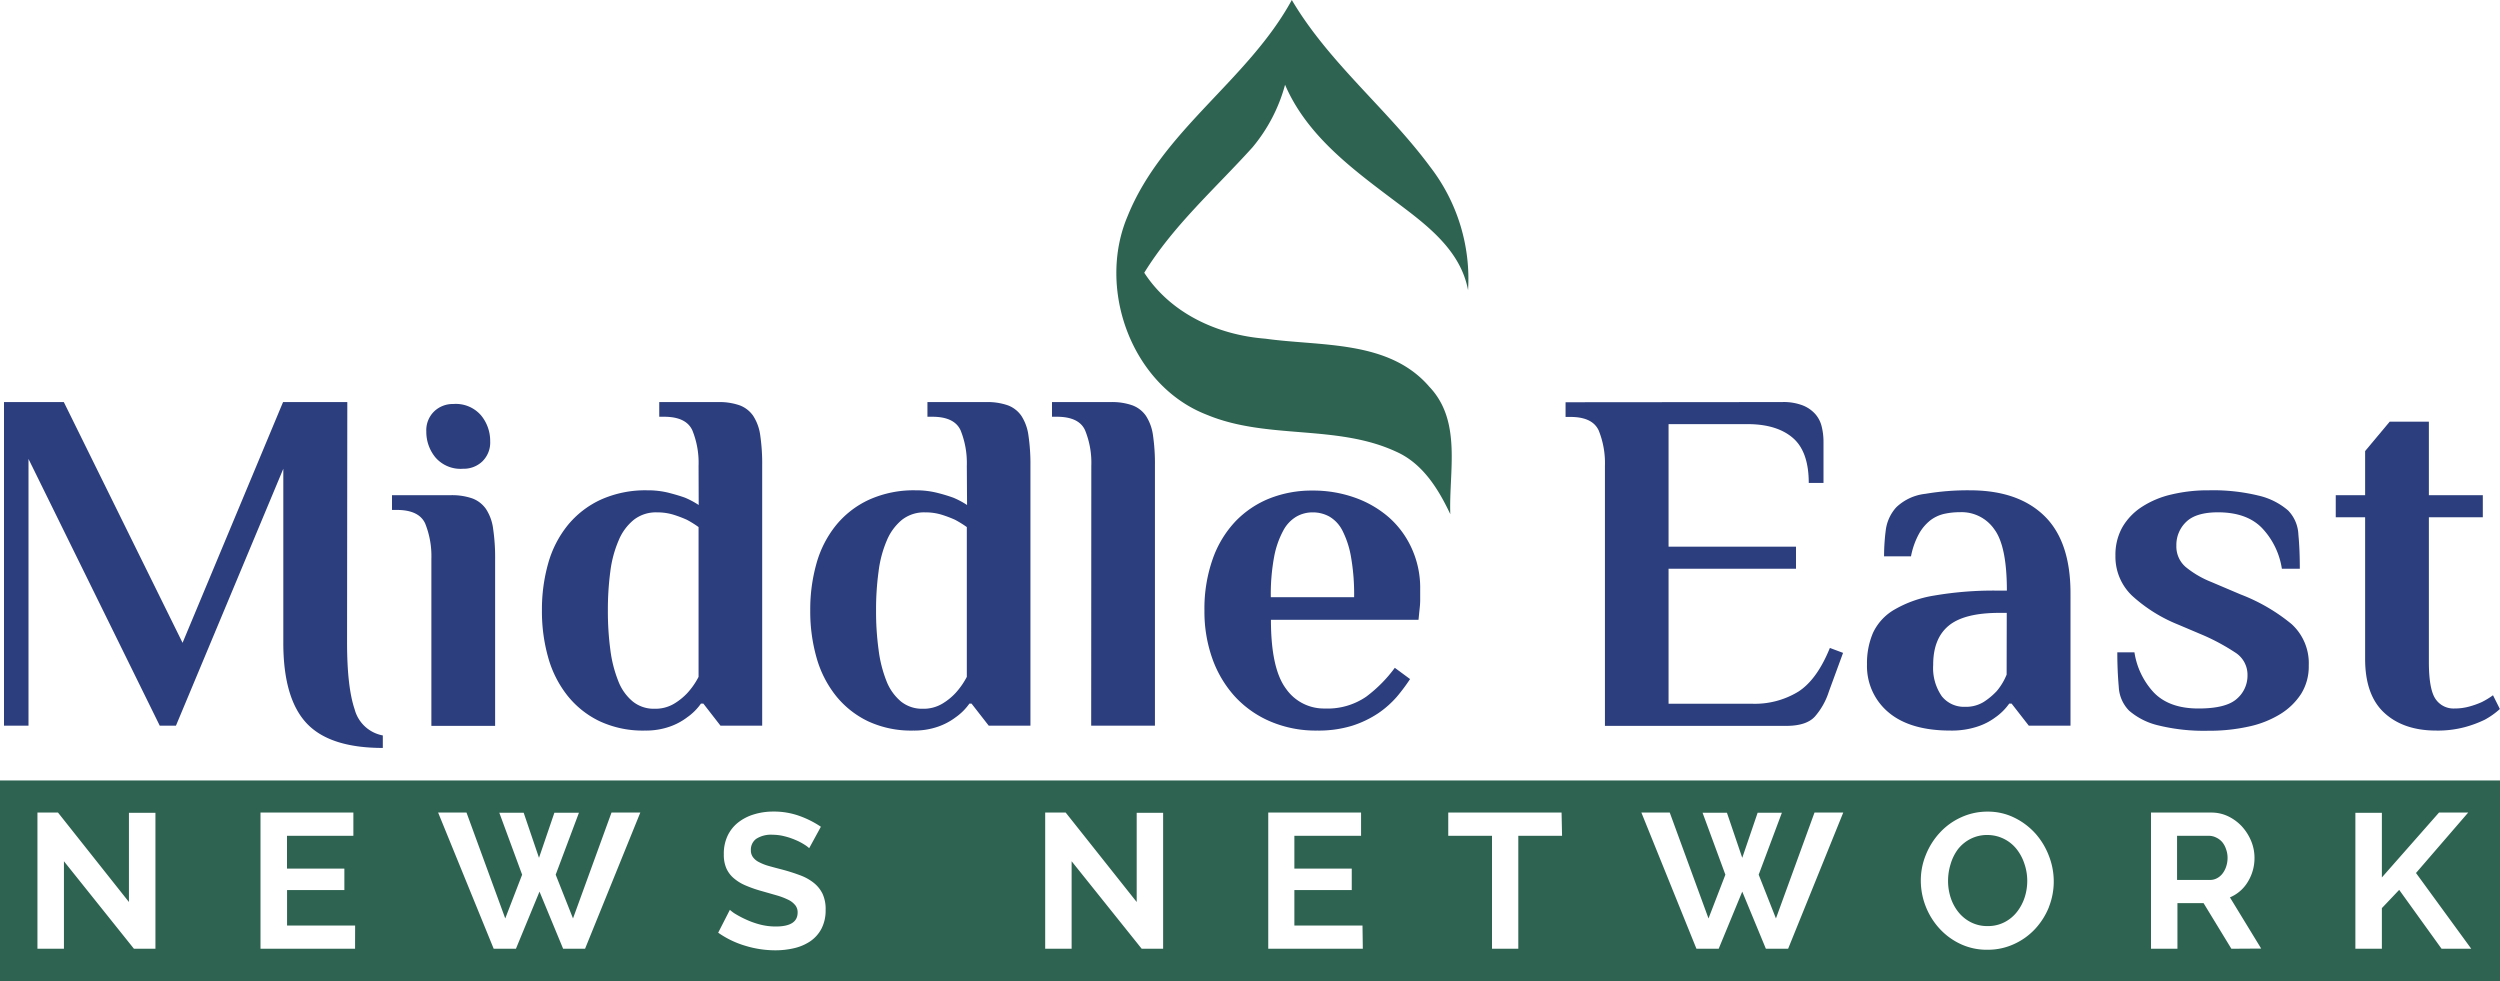
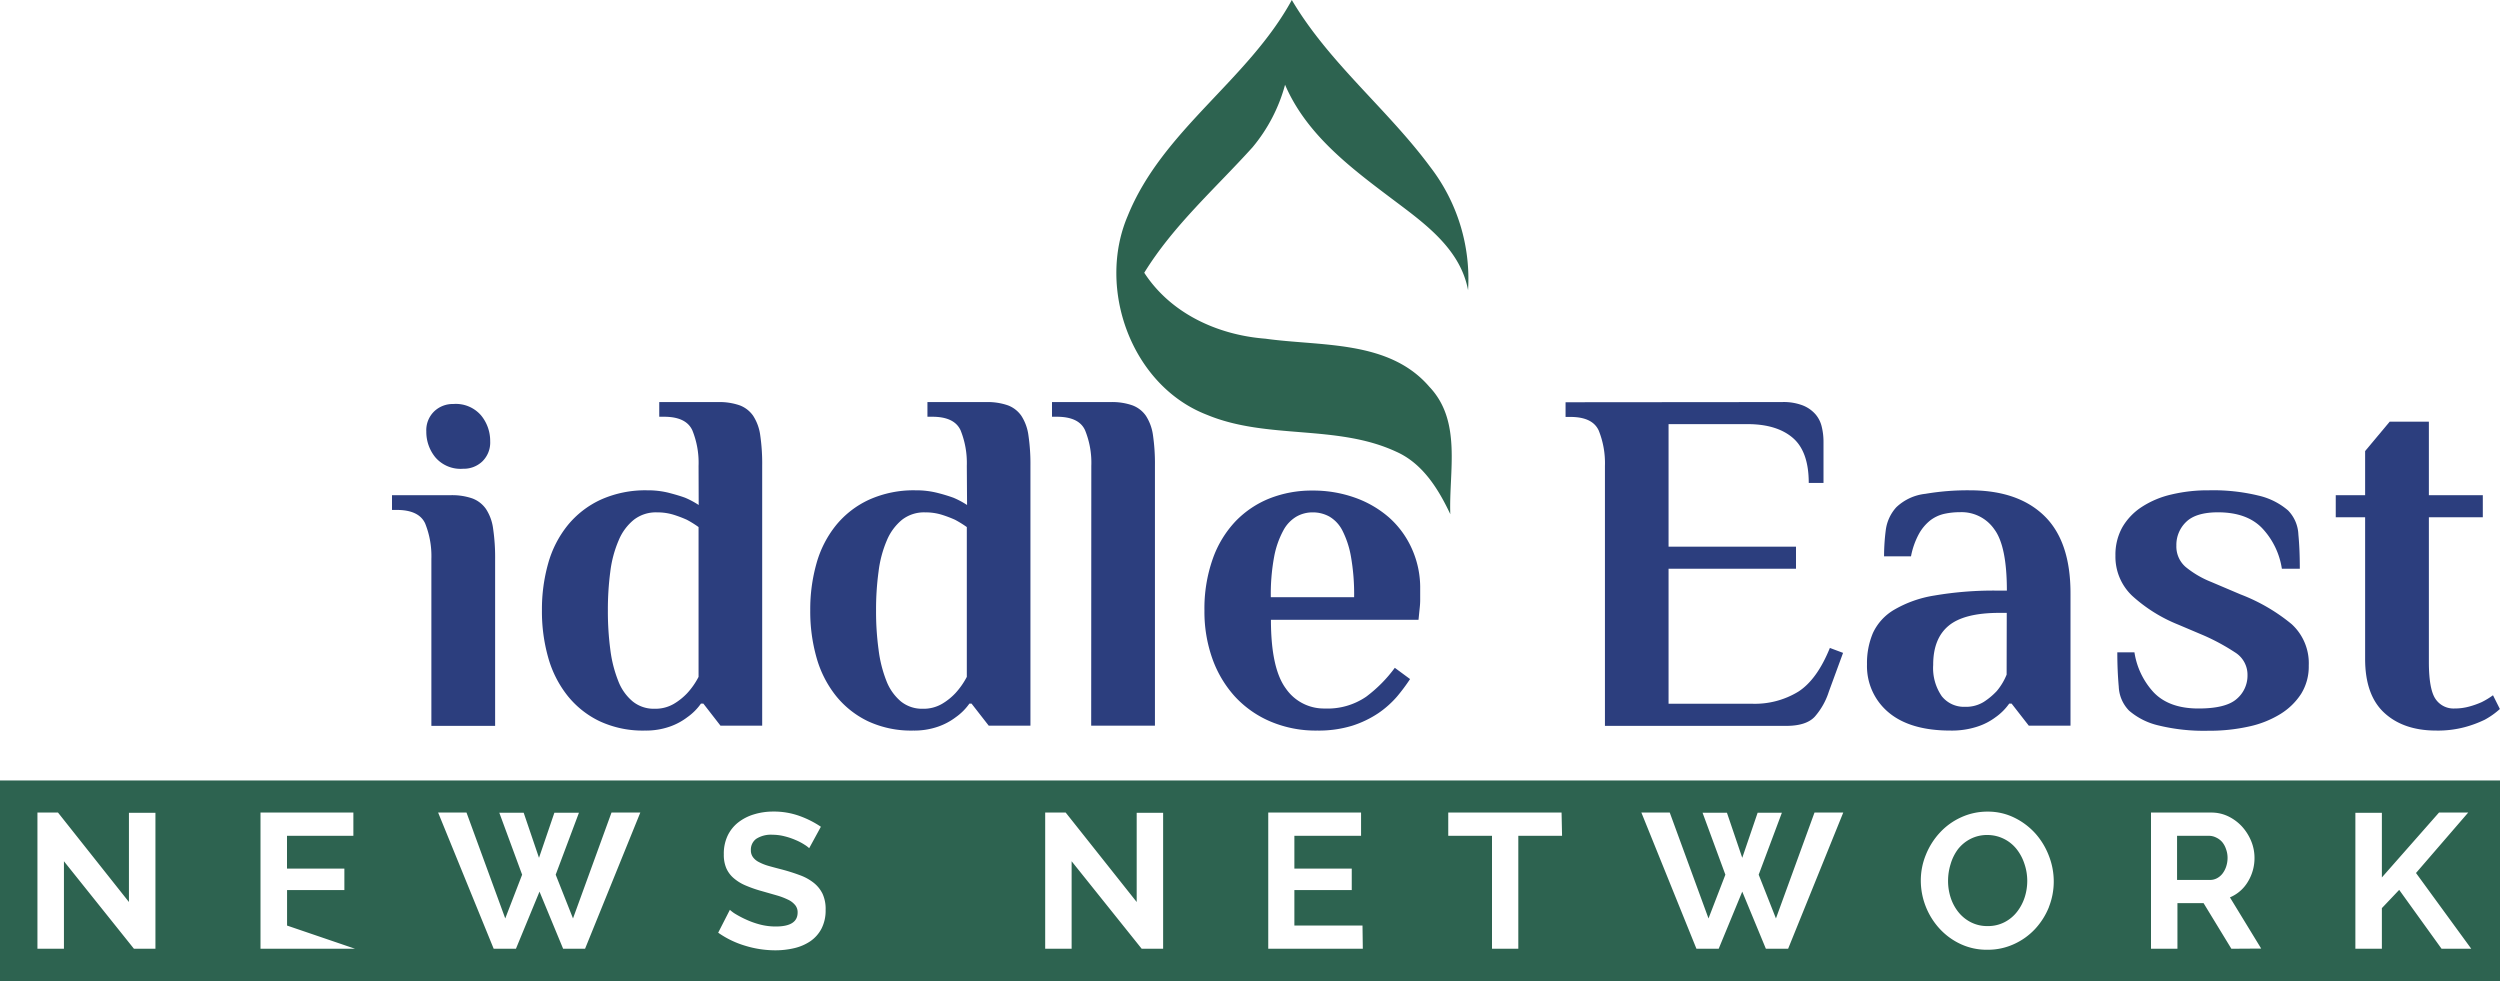
<svg xmlns="http://www.w3.org/2000/svg" xmlns:ns1="http://sodipodi.sourceforge.net/DTD/sodipodi-0.dtd" xmlns:ns2="http://www.inkscape.org/namespaces/inkscape" id="Layer_1" data-name="Layer 1" viewBox="0 0 400 156.97" version="1.1" ns1:docname="MiddleEastNewsNetwork-logo-b14-SVG_cropped.svg" width="400" height="156.97" ns2:version="0.92.3 (2405546, 2018-03-11)">
  <ns1:namedview pagecolor="#ffffff" bordercolor="#666666" borderopacity="1" objecttolerance="10" gridtolerance="10" guidetolerance="10" ns2:pageopacity="0" ns2:pageshadow="2" ns2:window-width="640" ns2:window-height="480" id="namedview35" showgrid="false" ns2:zoom="0.835" ns2:cx="200" ns2:cy="78.484999" ns2:window-x="0" ns2:window-y="0" ns2:window-maximized="0" ns2:current-layer="Layer_1" />
  <defs id="defs4">
    <style id="style2">.cls-1{fill:#2c3e7e;}.cls-2{fill:#2d6350;}</style>
  </defs>
-   <path class="cls-1" d="m 55.53,102.77 q 0,7.14 1.21,10.71 a 5.74,5.74 0 0 0 4.51,4.19 v 2 q -8.55,0 -12.24,-4 -3.69,-4 -3.68,-12.87 V 75 l -17.18,41.11 h -2.59 l -21,-42.68 v 42.68 H 0.64 V 64.33 h 9.57 l 19,38.52 16.08,-38.52 h 10.28 z" id="path6" ns2:connector-curvature="0" style="fill:#2c3e7e" />
  <path class="cls-1" d="m 69.02,89.43 a 14,14 0 0 0 -1,-5.69 q -1,-2.14 -4.51,-2.15 h -0.79 v -2.36 h 9.42 a 9.88,9.88 0 0 1 3.41,0.51 4.62,4.62 0 0 1 2.2,1.69 7.47,7.47 0 0 1 1.15,3.17 31.37,31.37 0 0 1 0.32,4.86 v 26.68 H 69.02 Z M 78.43,70.6 a 4.22,4.22 0 0 1 -1.25,3.22 4.3,4.3 0 0 1 -3.08,1.18 5.31,5.31 0 0 1 -4.43,-1.81 6.43,6.43 0 0 1 -1.46,-4.15 4.19,4.19 0 0 1 1.26,-3.22 4.3,4.3 0 0 1 3.06,-1.18 5.33,5.33 0 0 1 4.43,1.81 6.42,6.42 0 0 1 1.47,4.15 z" id="path8" ns2:connector-curvature="0" style="fill:#2c3e7e" />
  <path class="cls-1" d="m 111.77,74.53 a 13.78,13.78 0 0 0 -1,-5.69 q -1,-2.16 -4.51,-2.16 h -0.78 v -2.35 h 9.41 a 9.94,9.94 0 0 1 3.42,0.51 4.58,4.58 0 0 1 2.19,1.68 7.58,7.58 0 0 1 1.14,3.14 31.57,31.57 0 0 1 0.31,4.87 v 41.58 h -6.67 l -2.74,-3.53 h -0.39 a 9,9 0 0 1 -2.2,2.19 10.14,10.14 0 0 1 -2.79,1.49 11.54,11.54 0 0 1 -4,0.63 16.34,16.34 0 0 1 -7.21,-1.49 14.69,14.69 0 0 1 -5.14,-4.08 17.33,17.33 0 0 1 -3.1,-6.12 27,27 0 0 1 -1,-7.53 27,27 0 0 1 1,-7.53 17,17 0 0 1 3.14,-6.12 14.87,14.87 0 0 1 5.29,-4.08 17.36,17.36 0 0 1 7.42,-1.49 13.83,13.83 0 0 1 3.41,0.39 c 1,0.26 1.89,0.52 2.63,0.79 a 13.53,13.53 0 0 1 2.19,1.17 z m 0,9.8 a 16.26,16.26 0 0 0 -1.88,-1.17 19.27,19.27 0 0 0 -2.08,-0.79 8.8,8.8 0 0 0 -2.7,-0.39 5.73,5.73 0 0 0 -3.69,1.18 8.31,8.31 0 0 0 -2.43,3.29 18.23,18.23 0 0 0 -1.34,5 46.4,46.4 0 0 0 -0.39,6.24 46.4,46.4 0 0 0 0.39,6.24 20.33,20.33 0 0 0 1.26,5 7.92,7.92 0 0 0 2.31,3.29 5.34,5.34 0 0 0 3.49,1.18 5.87,5.87 0 0 0 3.1,-0.78 9.87,9.87 0 0 0 2.16,-1.73 11.9,11.9 0 0 0 1.8,-2.59 z" id="path10" ns2:connector-curvature="0" style="fill:#2c3e7e" />
  <path class="cls-1" d="m 154.69,74.53 a 14,14 0 0 0 -1,-5.69 q -1,-2.16 -4.51,-2.16 h -0.79 v -2.35 h 9.41 a 9.94,9.94 0 0 1 3.42,0.51 4.58,4.58 0 0 1 2.19,1.68 7.58,7.58 0 0 1 1.14,3.14 31.42,31.42 0 0 1 0.32,4.87 v 41.58 h -6.67 l -2.75,-3.53 h -0.35 a 9,9 0 0 1 -2.2,2.19 10.22,10.22 0 0 1 -2.8,1.49 11.58,11.58 0 0 1 -4,0.63 16.35,16.35 0 0 1 -7.22,-1.49 14.78,14.78 0 0 1 -5.14,-4.08 17.33,17.33 0 0 1 -3.1,-6.12 27,27 0 0 1 -1,-7.53 27,27 0 0 1 1,-7.53 17,17 0 0 1 3.14,-6.12 14.82,14.82 0 0 1 5.3,-4.08 17.31,17.31 0 0 1 7.41,-1.49 13.83,13.83 0 0 1 3.41,0.39 26.89,26.89 0 0 1 2.63,0.79 13.65,13.65 0 0 1 2.2,1.17 z m 0,9.8 a 17.32,17.32 0 0 0 -1.89,-1.17 19.27,19.27 0 0 0 -2.08,-0.79 8.8,8.8 0 0 0 -2.7,-0.39 5.73,5.73 0 0 0 -3.69,1.18 8.5,8.5 0 0 0 -2.43,3.29 18.24,18.24 0 0 0 -1.33,5 44.74,44.74 0 0 0 -0.4,6.24 44.74,44.74 0 0 0 0.4,6.24 20.35,20.35 0 0 0 1.25,5 8.11,8.11 0 0 0 2.31,3.29 5.37,5.37 0 0 0 3.5,1.18 5.86,5.86 0 0 0 3.09,-0.78 9.64,9.64 0 0 0 2.16,-1.73 12.28,12.28 0 0 0 1.81,-2.59 z" id="path12" ns2:connector-curvature="0" style="fill:#2c3e7e" />
  <path class="cls-1" d="m 174.61,74.53 a 13.78,13.78 0 0 0 -1,-5.69 c -0.65,-1.44 -2.16,-2.16 -4.51,-2.16 h -0.78 v -2.35 h 9.41 a 9.84,9.84 0 0 1 3.41,0.51 4.56,4.56 0 0 1 2.2,1.68 7.58,7.58 0 0 1 1.14,3.14 31.57,31.57 0 0 1 0.31,4.87 v 41.58 h -10.2 z" id="path14" ns2:connector-curvature="0" style="fill:#2c3e7e" />
  <path class="cls-1" d="m 211.95,113.36 a 10.92,10.92 0 0 0 6.63,-1.88 22.16,22.16 0 0 0 4.59,-4.63 l 2.44,1.8 a 29.53,29.53 0 0 1 -2.08,2.79 15.51,15.51 0 0 1 -3,2.67 16.57,16.57 0 0 1 -4.16,2 18.19,18.19 0 0 1 -5.61,0.78 18.53,18.53 0 0 1 -7.49,-1.45 16.52,16.52 0 0 1 -5.69,-4 18,18 0 0 1 -3.61,-6.08 22.41,22.41 0 0 1 -1.26,-7.65 23.92,23.92 0 0 1 1.34,-8.32 16.94,16.94 0 0 1 3.65,-6 15.61,15.61 0 0 1 5.45,-3.65 18.3,18.3 0 0 1 6.82,-1.25 19.86,19.86 0 0 1 6.83,1.14 16.81,16.81 0 0 1 5.45,3.17 14.7,14.7 0 0 1 3.65,5 15.19,15.19 0 0 1 1.33,6.43 c 0,0.58 0,1.16 0,1.76 0,0.6 -0.06,1.14 -0.11,1.61 -0.05,0.47 -0.11,1.1 -0.16,1.57 h -23.61 q 0,7.77 2.39,11 a 7.39,7.39 0 0 0 6.21,3.19 z m 4.71,-17.81 a 34.61,34.61 0 0 0 -0.51,-6.51 14.77,14.77 0 0 0 -1.37,-4.16 5.45,5.45 0 0 0 -2.08,-2.23 5.47,5.47 0 0 0 -2.71,-0.67 5.17,5.17 0 0 0 -2.55,0.67 5.64,5.64 0 0 0 -2.11,2.23 14.3,14.3 0 0 0 -1.46,4.16 32.73,32.73 0 0 0 -0.54,6.51 z" id="path16" ns2:connector-curvature="0" style="fill:#2c3e7e" />
  <path class="cls-1" d="m 285.15,64.33 a 8.51,8.51 0 0 1 3.33,0.55 5.3,5.3 0 0 1 2,1.41 4.65,4.65 0 0 1 1,2 10,10 0 0 1 0.28,2.31 v 6.67 h -2.36 c 0,-3.34 -0.85,-5.75 -2.55,-7.21 -1.7,-1.46 -4.12,-2.2 -7.25,-2.2 h -12.63 v 19.61 h 20.39 V 91 h -20.39 v 21.6 h 13.41 a 13.34,13.34 0 0 0 7.34,-1.93 q 3,-1.92 5.06,-7 l 2.11,0.79 -2.27,6.19 a 11.25,11.25 0 0 1 -2.24,4 q -1.36,1.49 -4.59,1.49 h -29 V 74.56 a 14,14 0 0 0 -1,-5.69 q -1,-2.16 -4.51,-2.16 h -0.79 v -2.35 z" id="path18" ns2:connector-curvature="0" style="fill:#2c3e7e" />
  <path class="cls-1" d="m 315.19,78.45 q 7.69,0 11.89,4.08 4.2,4.08 4.2,12.39 v 21.19 h -6.67 l -2.75,-3.53 h -0.39 a 9,9 0 0 1 -2.2,2.19 9.93,9.93 0 0 1 -2.9,1.49 13.11,13.11 0 0 1 -4.31,0.63 c -4.35,0 -7.65,-1 -9.93,-2.94 a 9.63,9.63 0 0 1 -3.41,-7.65 12.32,12.32 0 0 1 0.94,-5 8.42,8.42 0 0 1 3.34,-3.7 18.48,18.48 0 0 1 6.47,-2.31 56.18,56.18 0 0 1 10.43,-0.79 h 1.2 c 0,-4.71 -0.66,-8 -2,-9.8 a 6.37,6.37 0 0 0 -5.49,-2.75 11.73,11.73 0 0 0 -2.55,0.27 5.78,5.78 0 0 0 -2.24,1.06 7.25,7.25 0 0 0 -1.8,2.16 12.32,12.32 0 0 0 -1.26,3.57 h -4.31 a 32.87,32.87 0 0 1 0.27,-4.16 6.69,6.69 0 0 1 1.69,-3.69 8,8 0 0 1 4.66,-2.15 40.22,40.22 0 0 1 7.12,-0.56 z m 5.89,19.61 h -1.18 q -5.64,0 -8.12,2.06 -2.48,2.06 -2.47,6.27 a 7.92,7.92 0 0 0 1.37,5 4.53,4.53 0 0 0 3.73,1.7 5.41,5.41 0 0 0 3,-0.79 11,11 0 0 0 2.08,-1.74 9.8,9.8 0 0 0 1.57,-2.62 z" id="path20" ns2:connector-curvature="0" style="fill:#2c3e7e" />
  <path class="cls-1" d="m 351.75,113.36 q 4.39,0 6.12,-1.53 a 4.88,4.88 0 0 0 1.73,-3.8 4.2,4.2 0 0 0 -2,-3.65 33.7,33.7 0 0 0 -5,-2.71 l -4.08,-1.73 a 24.44,24.44 0 0 1 -7.38,-4.62 8.61,8.61 0 0 1 -2.67,-6.44 9,9 0 0 1 1.1,-4.51 9.69,9.69 0 0 1 3.1,-3.25 14.73,14.73 0 0 1 4.75,-2 25,25 0 0 1 6,-0.67 30.61,30.61 0 0 1 8,0.86 11,11 0 0 1 4.67,2.36 5.85,5.85 0 0 1 1.65,3.84 c 0.16,1.67 0.23,3.5 0.23,5.49 h -2.87 a 12.12,12.12 0 0 0 -3.07,-6.4 q -2.43,-2.62 -7.14,-2.63 -3.53,0 -5.1,1.53 a 5.08,5.08 0 0 0 -1.57,3.8 4.32,4.32 0 0 0 1.49,3.42 15.46,15.46 0 0 0 4.08,2.39 l 4.71,2 a 29.28,29.28 0 0 1 8.16,4.75 8.46,8.46 0 0 1 2.74,6.63 8.27,8.27 0 0 1 -1.21,4.51 10.5,10.5 0 0 1 -3.34,3.25 16,16 0 0 1 -5.06,2 29,29 0 0 1 -6.47,0.67 30.61,30.61 0 0 1 -8,-0.86 11,11 0 0 1 -4.67,-2.36 5.82,5.82 0 0 1 -1.65,-3.84 c -0.15,-1.67 -0.23,-3.5 -0.23,-5.49 h 2.74 a 12.12,12.12 0 0 0 3.06,6.39 q 2.47,2.6 7.18,2.6 z" id="path22" ns2:connector-curvature="0" style="fill:#2c3e7e" />
  <path class="cls-1" d="m 388.62,79.23 h 8.63 v 3.53 h -8.63 v 23.15 c 0,2.93 0.36,4.9 1.06,5.92 a 3.46,3.46 0 0 0 3,1.53 8.84,8.84 0 0 0 2.39,-0.31 13.54,13.54 0 0 0 2,-0.71 12.49,12.49 0 0 0 1.81,-1.1 l 1.1,2.2 a 12.34,12.34 0 0 1 -2.43,1.72 18.22,18.22 0 0 1 -3.18,1.18 16.68,16.68 0 0 1 -4.59,0.55 c -3.56,0 -6.34,-1 -8.36,-2.9 -2.02,-1.9 -3,-4.79 -3,-8.55 V 82.76 h -4.7 v -3.53 h 4.7 v -7.06 l 3.93,-4.7 h 6.27 z" id="path24" ns2:connector-curvature="0" style="fill:#2c3e7e" />
  <path class="cls-2" d="M 228.86,26.74 C 221.97,17.42 212.64,10.07 206.69,0 c -7,12.84 -20.69,20.8 -26.25,34.53 -5,11.67 0.62,27.21 12.7,31.85 9.65,4 20.73,1.47 30.25,5.89 4.25,1.88 6.77,6 8.66,10 -0.25,-6.83 1.89,-14.87 -3.35,-20.38 -6.46,-7.53 -17.34,-6.45 -26.24,-7.7 -7.6,-0.59 -15.12,-4 -19.38,-10.55 4.67,-7.59 11.41,-13.52 17.33,-20.08 a 26.25,26.25 0 0 0 5.2,-10 c 3.51,8.19 10.9,13.58 17.78,18.76 4.89,3.67 10.31,7.7 11.5,14.11 a 29.36,29.36 0 0 0 -6.03,-19.69 z" id="path26" ns2:connector-curvature="0" style="fill:#2d6350" />
  <path class="cls-2" d="m 322.65,135.85 a 6,6 0 0 0 -2,-1.62 5.94,5.94 0 0 0 -2.65,-0.63 5.78,5.78 0 0 0 -2.73,0.63 6,6 0 0 0 -2,1.65 7.51,7.51 0 0 0 -1.17,2.37 9,9 0 0 0 -0.41,2.66 8.66,8.66 0 0 0 0.41,2.69 7.33,7.33 0 0 0 1.24,2.33 6.11,6.11 0 0 0 2,1.63 5.69,5.69 0 0 0 2.68,0.61 5.69,5.69 0 0 0 2.72,-0.63 6,6 0 0 0 2,-1.67 7.53,7.53 0 0 0 1.2,-2.27 8.58,8.58 0 0 0 0.42,-2.65 8.4,8.4 0 0 0 -0.45,-2.73 7.58,7.58 0 0 0 -1.26,-2.37 z" id="path28" ns2:connector-curvature="0" style="fill:#2d6350" />
-   <path class="cls-2" d="m 0,124.87 v 32.1 h 400 v -32.1 z m 24.87,26.93 h -3.44 l -11.2,-14 v 14 H 5.99 v -21.79 h 3.29 l 11.35,14.31 v -14.27 h 4.24 z m 31.94,0 H 41.68 v -21.79 h 14.86 v 3.72 H 45.92 v 5.25 h 9.18 v 3.43 h -9.17 v 5.68 h 10.89 z m 36.8,0 H 90.1 l -3.78,-9.14 -3.77,9.14 H 78.99 L 70.1,130.01 h 4.54 l 6.2,16.94 2.7,-7 -3.65,-9.91 h 3.9 l 2.45,7.21 2.46,-7.21 h 3.93 l -3.72,9.91 2.77,7 6.16,-16.94 h 4.61 z m 37.82,-3.2 a 5.57,5.57 0 0 1 -1.78,2 7.74,7.74 0 0 1 -2.55,1.1 13.2,13.2 0 0 1 -3.05,0.35 16.45,16.45 0 0 1 -4.85,-0.74 14.86,14.86 0 0 1 -4.29,-2.08 l 1.87,-3.66 a 5.46,5.46 0 0 0 1,0.73 15.81,15.81 0 0 0 1.71,0.88 13.23,13.23 0 0 0 2.18,0.76 10,10 0 0 0 2.45,0.3 c 2.33,0 3.5,-0.74 3.5,-2.24 a 1.78,1.78 0 0 0 -0.4,-1.19 3.21,3.21 0 0 0 -1.13,-0.86 11.1,11.1 0 0 0 -1.78,-0.68 l -2.34,-0.67 a 20.15,20.15 0 0 1 -2.71,-0.94 7.16,7.16 0 0 1 -1.92,-1.2 4.44,4.44 0 0 1 -1.15,-1.59 5.45,5.45 0 0 1 -0.38,-2.16 6.76,6.76 0 0 1 0.61,-3 6,6 0 0 1 1.68,-2.11 7.68,7.68 0 0 1 2.53,-1.3 10.42,10.42 0 0 1 3.1,-0.45 12.06,12.06 0 0 1 4.24,0.72 15.39,15.39 0 0 1 3.37,1.71 l -1.87,3.43 a 4.83,4.83 0 0 0 -0.78,-0.58 8.78,8.78 0 0 0 -1.38,-0.72 10.81,10.81 0 0 0 -1.77,-0.6 7.8,7.8 0 0 0 -1.93,-0.25 4.36,4.36 0 0 0 -2.61,0.65 2.14,2.14 0 0 0 -0.86,1.81 1.84,1.84 0 0 0 0.33,1.12 2.61,2.61 0 0 0 0.93,0.78 8,8 0 0 0 1.55,0.62 c 0.63,0.18 1.35,0.37 2.16,0.58 a 30.31,30.31 0 0 1 2.9,0.92 7.9,7.9 0 0 1 2.21,1.23 5.06,5.06 0 0 1 1.4,1.76 5.82,5.82 0 0 1 0.48,2.57 6.33,6.33 0 0 1 -0.67,3 z m 54.67,3.2 h -3.43 l -11.21,-14 v 14 h -4.23 v -21.79 h 3.28 l 11.36,14.31 v -14.27 h 4.23 z m 31.95,0 h -15.13 v -21.79 h 14.85 v 3.72 H 207.1 v 5.25 h 9.18 v 3.43 h -9.18 v 5.68 H 218 Z m 31.88,-18.07 h -7 v 18.07 h -4.21 v -18.07 h -7 v -3.72 h 18.13 z m 36.17,18.07 h -3.56 l -3.78,-9.14 -3.77,9.14 h -3.56 l -8.81,-21.79 h 4.54 l 6.2,16.94 2.7,-7 -3.65,-9.91 h 3.9 l 2.45,7.21 2.46,-7.21 h 3.88 l -3.71,9.91 2.76,7 6.17,-16.94 h 4.6 z m 41.73,-6.67 a 11.36,11.36 0 0 1 -2.21,3.5 10.56,10.56 0 0 1 -3.37,2.42 10,10 0 0 1 -4.27,0.91 9.83,9.83 0 0 1 -4.34,-0.94 10.64,10.64 0 0 1 -3.35,-2.48 11.39,11.39 0 0 1 -2.19,-3.55 11.31,11.31 0 0 1 -0.77,-4.08 10.8,10.8 0 0 1 0.82,-4.17 11.47,11.47 0 0 1 2.24,-3.53 10.5,10.5 0 0 1 3.39,-2.44 10,10 0 0 1 4.26,-0.91 9.52,9.52 0 0 1 4.32,1 11,11 0 0 1 3.33,2.53 11.58,11.58 0 0 1 2.14,3.56 11.24,11.24 0 0 1 0.77,4.05 11.08,11.08 0 0 1 -0.78,4.13 z m 29.19,6.67 -4.45,-7.3 h -4.18 v 7.3 h -4.23 v -21.79 h 9.63 a 6.17,6.17 0 0 1 2.78,0.63 7.38,7.38 0 0 1 2.2,1.66 8,8 0 0 1 1.43,2.3 7,7 0 0 1 0.52,2.63 7.22,7.22 0 0 1 -1.06,3.85 6.06,6.06 0 0 1 -2.87,2.5 l 5,8.19 z m 33.63,0 -6.78,-9.42 -2.77,2.92 v 6.5 h -4.24 v -21.75 h 4.24 v 10.34 l 9.14,-10.38 h 4.67 l -8.35,9.67 8.84,12.12 z" id="path30" ns2:connector-curvature="0" style="fill:#2d6350" />
+   <path class="cls-2" d="m 0,124.87 v 32.1 h 400 v -32.1 z m 24.87,26.93 h -3.44 l -11.2,-14 v 14 H 5.99 v -21.79 h 3.29 l 11.35,14.31 v -14.27 h 4.24 z m 31.94,0 H 41.68 v -21.79 h 14.86 v 3.72 H 45.92 v 5.25 h 9.18 v 3.43 h -9.17 v 5.68 z m 36.8,0 H 90.1 l -3.78,-9.14 -3.77,9.14 H 78.99 L 70.1,130.01 h 4.54 l 6.2,16.94 2.7,-7 -3.65,-9.91 h 3.9 l 2.45,7.21 2.46,-7.21 h 3.93 l -3.72,9.91 2.77,7 6.16,-16.94 h 4.61 z m 37.82,-3.2 a 5.57,5.57 0 0 1 -1.78,2 7.74,7.74 0 0 1 -2.55,1.1 13.2,13.2 0 0 1 -3.05,0.35 16.45,16.45 0 0 1 -4.85,-0.74 14.86,14.86 0 0 1 -4.29,-2.08 l 1.87,-3.66 a 5.46,5.46 0 0 0 1,0.73 15.81,15.81 0 0 0 1.71,0.88 13.23,13.23 0 0 0 2.18,0.76 10,10 0 0 0 2.45,0.3 c 2.33,0 3.5,-0.74 3.5,-2.24 a 1.78,1.78 0 0 0 -0.4,-1.19 3.21,3.21 0 0 0 -1.13,-0.86 11.1,11.1 0 0 0 -1.78,-0.68 l -2.34,-0.67 a 20.15,20.15 0 0 1 -2.71,-0.94 7.16,7.16 0 0 1 -1.92,-1.2 4.44,4.44 0 0 1 -1.15,-1.59 5.45,5.45 0 0 1 -0.38,-2.16 6.76,6.76 0 0 1 0.61,-3 6,6 0 0 1 1.68,-2.11 7.68,7.68 0 0 1 2.53,-1.3 10.42,10.42 0 0 1 3.1,-0.45 12.06,12.06 0 0 1 4.24,0.72 15.39,15.39 0 0 1 3.37,1.71 l -1.87,3.43 a 4.83,4.83 0 0 0 -0.78,-0.58 8.78,8.78 0 0 0 -1.38,-0.72 10.81,10.81 0 0 0 -1.77,-0.6 7.8,7.8 0 0 0 -1.93,-0.25 4.36,4.36 0 0 0 -2.61,0.65 2.14,2.14 0 0 0 -0.86,1.81 1.84,1.84 0 0 0 0.33,1.12 2.61,2.61 0 0 0 0.93,0.78 8,8 0 0 0 1.55,0.62 c 0.63,0.18 1.35,0.37 2.16,0.58 a 30.31,30.31 0 0 1 2.9,0.92 7.9,7.9 0 0 1 2.21,1.23 5.06,5.06 0 0 1 1.4,1.76 5.82,5.82 0 0 1 0.48,2.57 6.33,6.33 0 0 1 -0.67,3 z m 54.67,3.2 h -3.43 l -11.21,-14 v 14 h -4.23 v -21.79 h 3.28 l 11.36,14.31 v -14.27 h 4.23 z m 31.95,0 h -15.13 v -21.79 h 14.85 v 3.72 H 207.1 v 5.25 h 9.18 v 3.43 h -9.18 v 5.68 H 218 Z m 31.88,-18.07 h -7 v 18.07 h -4.21 v -18.07 h -7 v -3.72 h 18.13 z m 36.17,18.07 h -3.56 l -3.78,-9.14 -3.77,9.14 h -3.56 l -8.81,-21.79 h 4.54 l 6.2,16.94 2.7,-7 -3.65,-9.91 h 3.9 l 2.45,7.21 2.46,-7.21 h 3.88 l -3.71,9.91 2.76,7 6.17,-16.94 h 4.6 z m 41.73,-6.67 a 11.36,11.36 0 0 1 -2.21,3.5 10.56,10.56 0 0 1 -3.37,2.42 10,10 0 0 1 -4.27,0.91 9.83,9.83 0 0 1 -4.34,-0.94 10.64,10.64 0 0 1 -3.35,-2.48 11.39,11.39 0 0 1 -2.19,-3.55 11.31,11.31 0 0 1 -0.77,-4.08 10.8,10.8 0 0 1 0.82,-4.17 11.47,11.47 0 0 1 2.24,-3.53 10.5,10.5 0 0 1 3.39,-2.44 10,10 0 0 1 4.26,-0.91 9.52,9.52 0 0 1 4.32,1 11,11 0 0 1 3.33,2.53 11.58,11.58 0 0 1 2.14,3.56 11.24,11.24 0 0 1 0.77,4.05 11.08,11.08 0 0 1 -0.78,4.13 z m 29.19,6.67 -4.45,-7.3 h -4.18 v 7.3 h -4.23 v -21.79 h 9.63 a 6.17,6.17 0 0 1 2.78,0.63 7.38,7.38 0 0 1 2.2,1.66 8,8 0 0 1 1.43,2.3 7,7 0 0 1 0.52,2.63 7.22,7.22 0 0 1 -1.06,3.85 6.06,6.06 0 0 1 -2.87,2.5 l 5,8.19 z m 33.63,0 -6.78,-9.42 -2.77,2.92 v 6.5 h -4.24 v -21.75 h 4.24 v 10.34 l 9.14,-10.38 h 4.67 l -8.35,9.67 8.84,12.12 z" id="path30" ns2:connector-curvature="0" style="fill:#2d6350" />
  <path class="cls-2" d="m 355.55,134.73 a 2.92,2.92 0 0 0 -1,-0.74 2.53,2.53 0 0 0 -1.09,-0.26 h -5.13 v 7.06 h 5.31 a 2.3,2.3 0 0 0 1.09,-0.28 2.73,2.73 0 0 0 0.88,-0.75 3.83,3.83 0 0 0 0.58,-1.12 4.43,4.43 0 0 0 0.22,-1.38 4,4 0 0 0 -0.25,-1.41 3.46,3.46 0 0 0 -0.61,-1.12 z" id="path32" ns2:connector-curvature="0" style="fill:#2d6350" />
</svg>